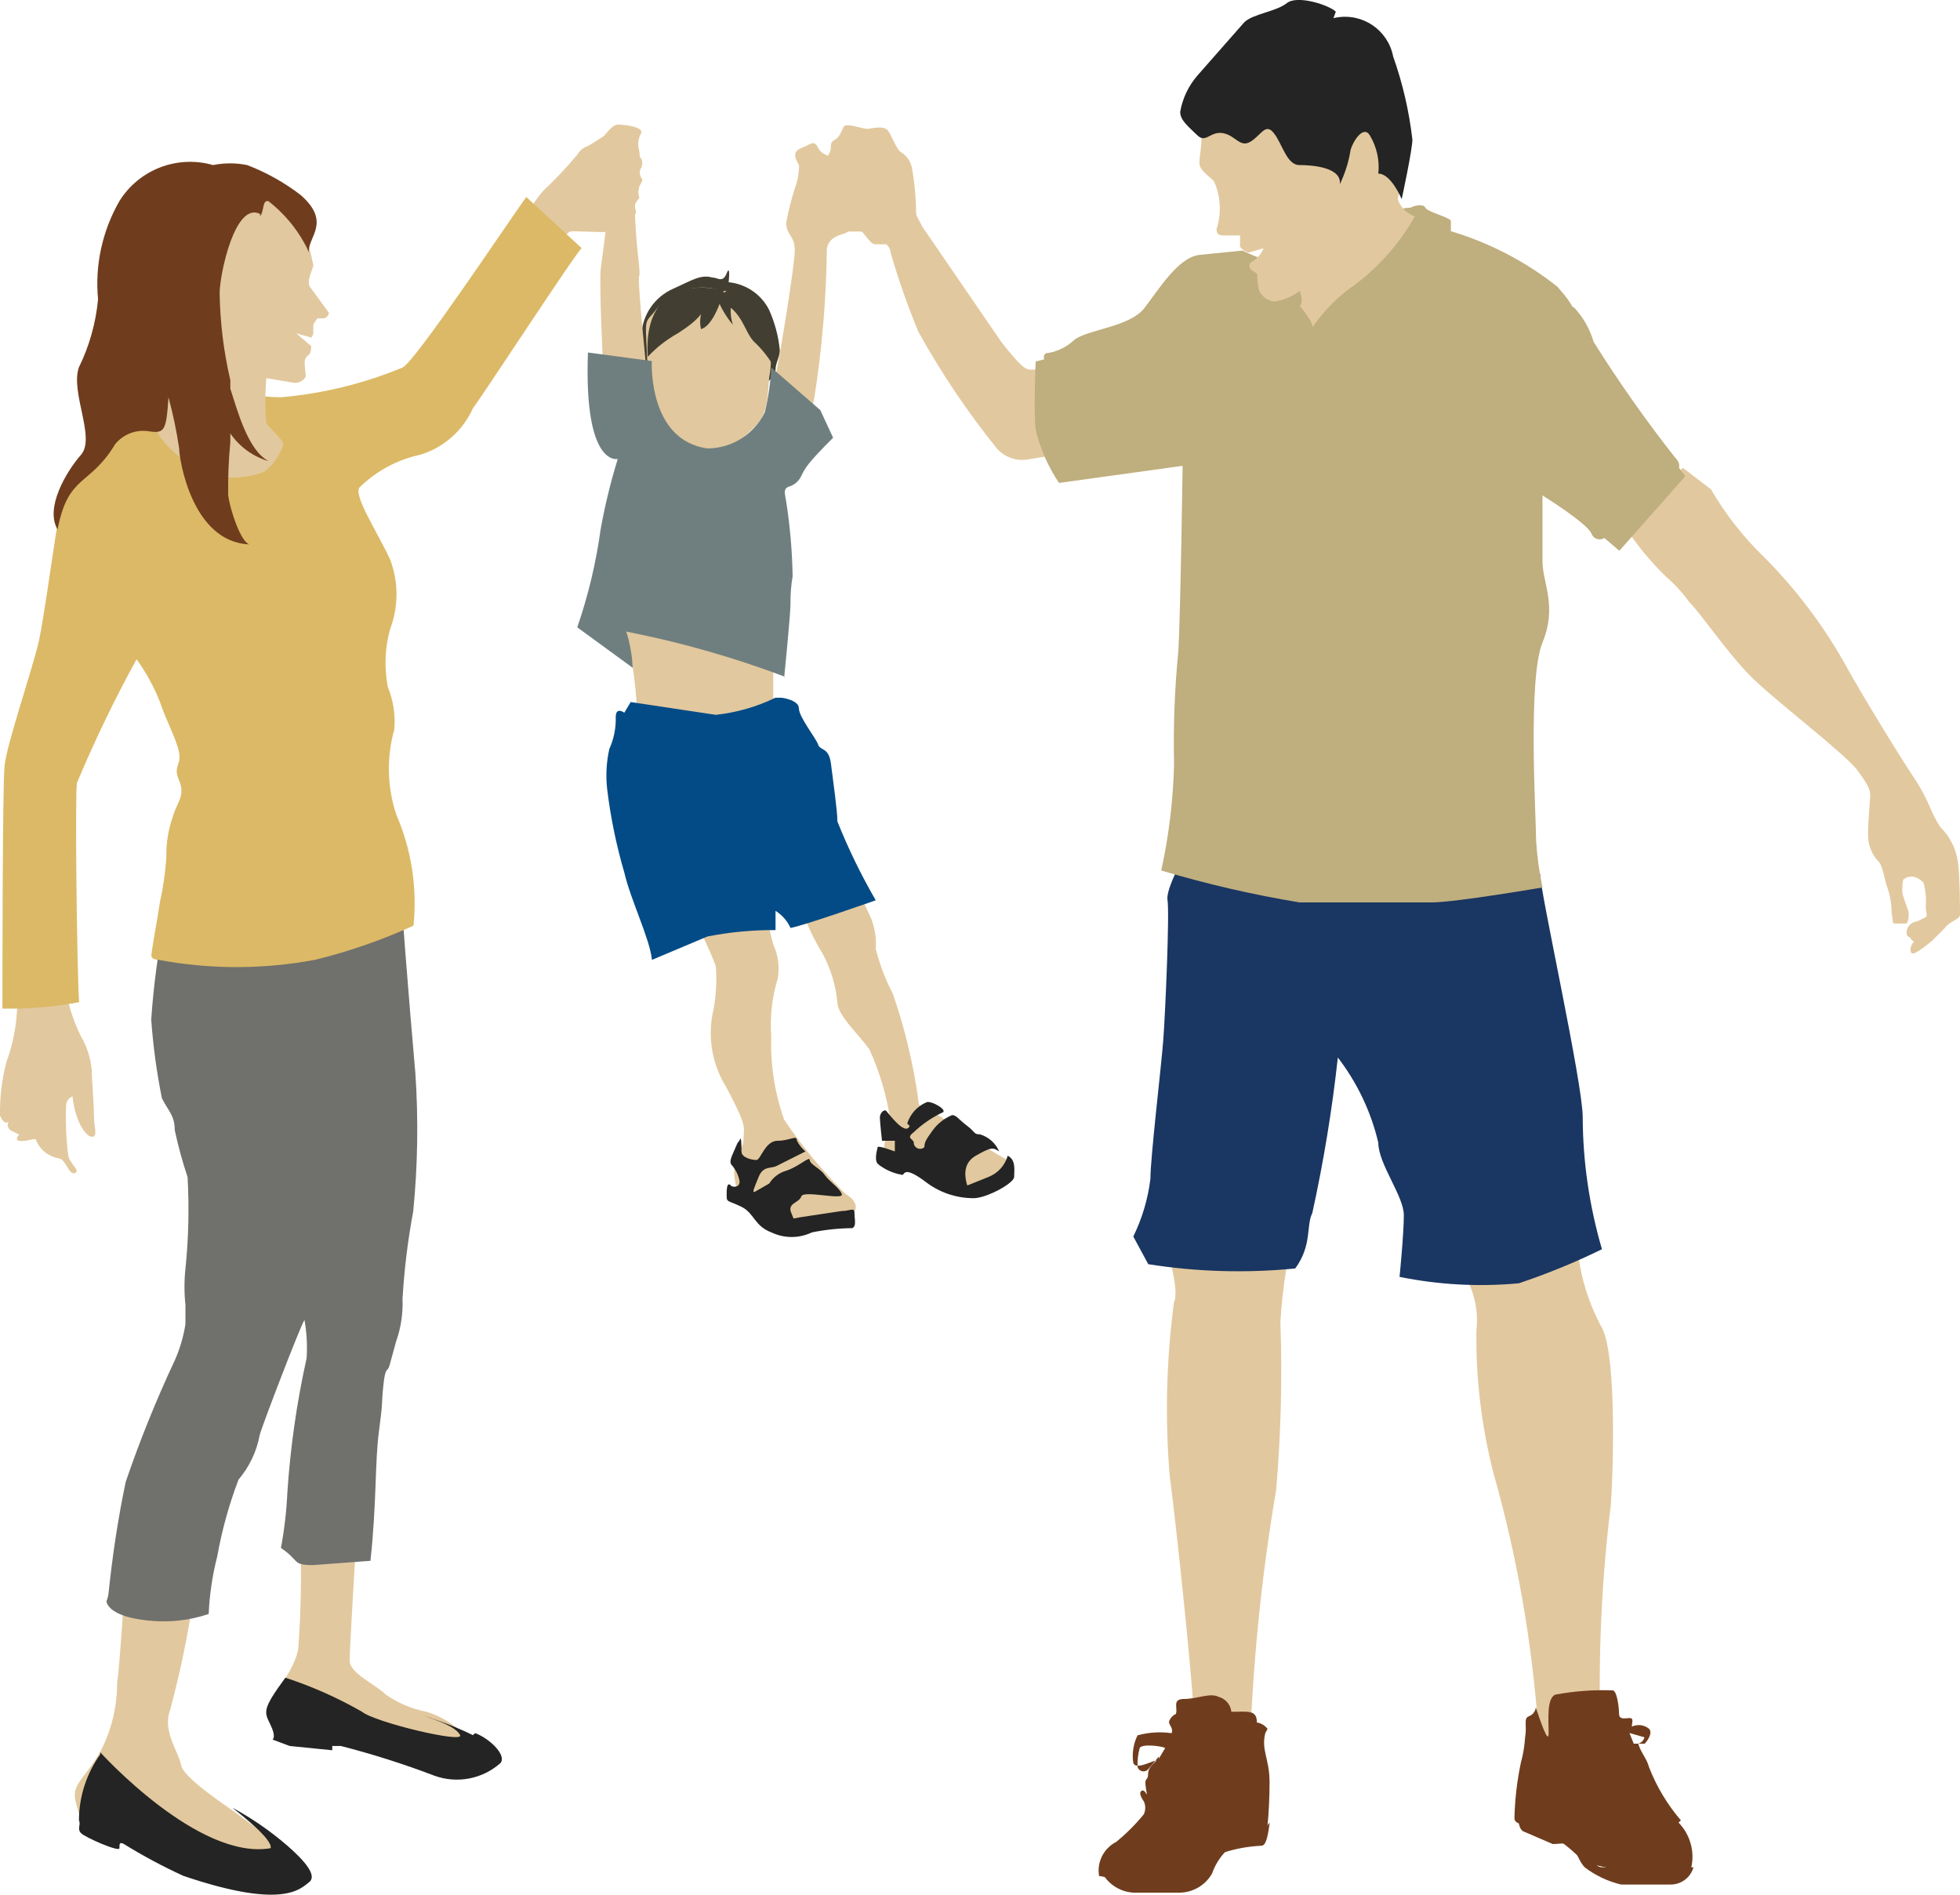
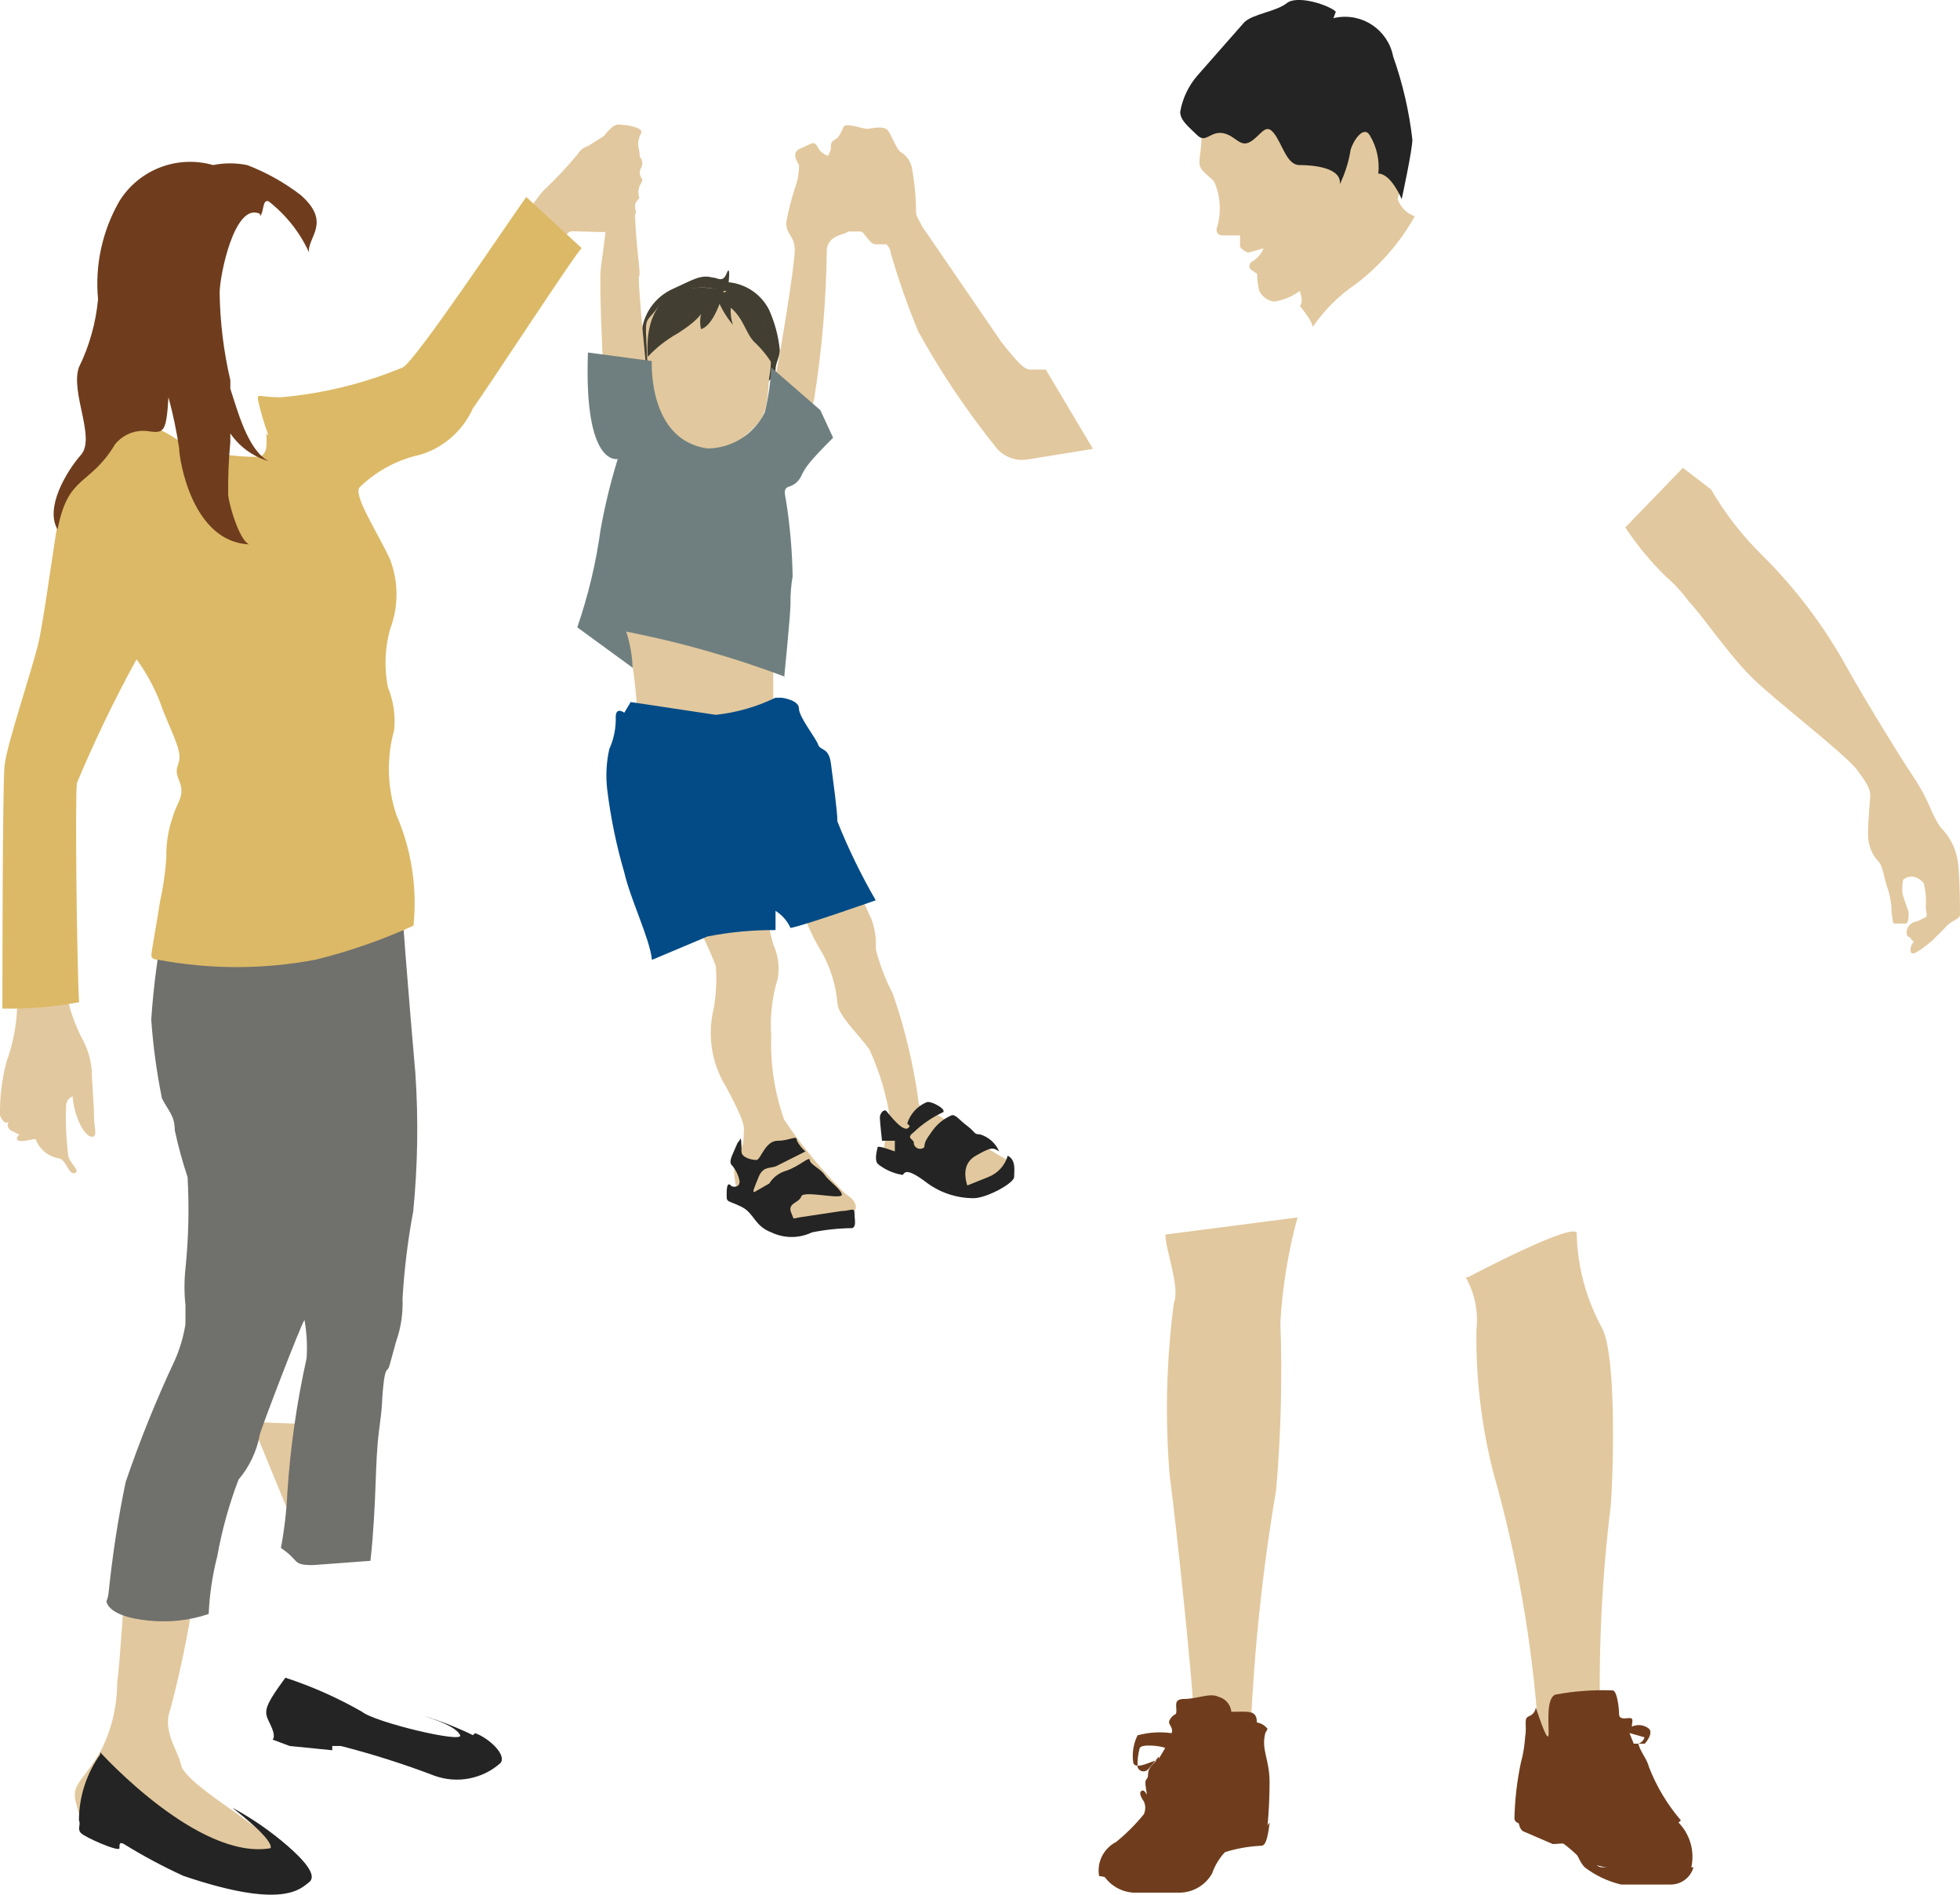
<svg xmlns="http://www.w3.org/2000/svg" id="_レイヤー_2" viewBox="0 0 137.51 132.92">
  <defs>
    <style>.cls-1{fill:#bfae7e;}.cls-2{fill:#dcb966;}.cls-3{fill:#e2c89e;}.cls-4{fill:#232423;}.cls-5{fill:#6f7f7f;}.cls-6{fill:#024b86;}.cls-7{fill:#1a3662;}.cls-8{fill:#6f3d1d;}.cls-9{fill:#70706d;}.cls-10{fill:#423f32;}</style>
  </defs>
  <g id="text_objects">
    <g id="illust_S1">
      <g id="illust_S1-2">
        <path id="_パス_2187" class="cls-3" d="m56.5,64.49c.33.83.73,1.63,1.2,2.39.58,1.06.93,2.23,1.05,3.44,0,.9,1.49,2.24,2.24,3.29.74,1.61,1.24,3.32,1.49,5.08,0,.75-1.2,2.39.3,2.69s4.33,2.09,5.08,2.09c.71.12,1.43-.1,1.94-.6.9-.75,1.64-1.2.6-1.64-1.5-.86-2.95-1.81-4.33-2.84-.9-.6-1.64-.45-1.64-1.2-.35-2.54-.95-5.05-1.79-7.47-.52-1-.92-2.05-1.2-3.14.05-.71-.05-1.42-.3-2.09l-.75-1.64-3.89,1.64Z" />
        <path id="_パス_2188" class="cls-4" d="m63.82,78.99c-.3.75-1.49-.9-1.64-1.05s-.45.15-.45.45.15,1.64.15,1.64h.9v.75s-1.2-.45-1.2-.3v.15c.76.26,1.51.56,2.24.9,1.03.66,2.14,1.22,3.29,1.64h.75q-.45-1.49.6-2.09c1.05-.6,1.2-.6,1.64-.3-.25-.58-.74-1.02-1.35-1.2-.45,0-.3-.15-.9-.6s-.75-.75-1.05-.75c-.54.22-1,.58-1.35,1.05-.3.45-.6.75-.6,1.2-.18.17-.47.15-.63-.03-.07-.07-.11-.17-.11-.27,0-.3-.6-.3,0-.75.57-.55,1.23-1,1.94-1.35.6-.15-.75-.9-1.05-.75-.65.28-1.14.82-1.35,1.49" />
        <path id="_パス_2189" class="cls-4" d="m67.86,83.17l1.49-.6c.66-.26,1.16-.81,1.35-1.49.6.3.45,1.05.45,1.49s-1.94,1.49-2.84,1.49c-1.25,0-2.46-.42-3.44-1.2-1.64-1.2-1.35-.3-1.64-.45-.6-.11-1.17-.37-1.64-.75-.3-.3,0-1.2,0-1.2l2.99,1.2c.92.82,2.07,1.34,3.29,1.49" />
        <path id="_パス_2190" class="cls-3" d="m43.94,44.31c.39,1.77.64,3.57.75,5.38-.15,1.2,1.94,1.35,1.94,1.35h5.68l1.94-1.79v-2.39s-9.27-2.54-10.31-2.54" />
        <path id="_パス_2191" class="cls-10" d="m49.92,19.5c.3-.15.75.45,1.05-.3.3-.75.15.6.15.6,1.22.12,2.29.85,2.84,1.94.4.9.66,1.86.75,2.84,0,.45-.3.9-.3,1.35s-.75,1.05-.75,1.05l-7.32-.9-1.49-.3c0-.75.05-1.5.15-2.24.05-1.44.92-2.71,2.24-3.29,1.35-.6,1.94-1.05,2.84-.75" />
        <path id="_パス_2192" class="cls-3" d="m54.41,26.38c.3-1.35,1.35-7.77,1.35-8.82s-.6-1.05-.6-1.94c.15-.81.35-1.61.6-2.39.2-.53.3-1.08.3-1.64-.15-.3-.6-.9.15-1.2.75-.3.9-.6,1.2,0,.3.6,1.2.6,1.35.9s0,.75.45.9c.36.14.55.53.45.9-.15.45.15.45.3.9.15.45,0,.75,0,1.35.02.48-.29.91-.75,1.05-.45.15-1.05.3-1.2,1.05-.04,3.55-.34,7.1-.9,10.61-.9,3.74-2.69-1.64-2.69-1.64" />
        <path id="_パス_2193" class="cls-3" d="m45.44,26.83s-.75-7.32-.6-7.47-.3-2.39-.3-5.08c.13-.39.23-.79.3-1.2,0-.45-.3-.45-.15-.9.2-.52.25-1.09.15-1.64-.12-.4-.07-.84.15-1.2.15-.45-1.2-.6-1.64-.6s-1.05.9-1.49,1.49c-.45.6.15,1.2.15,1.64s.75.3.75,1.35-.45,4.48-.6,5.53c-.15,1.05.15,6.58.15,7.32h1.35l1.79.75Z" />
        <path id="_パス_2194" class="cls-3" d="m50.82,20.4c1.29.36,2.34,1.3,2.84,2.54.44,1.14.54,2.39.3,3.59-.15,1.94-.15,2.69-1.35,3.74-1.2,1.05-2.09,2.09-4.18.9-2.09-1.2-2.84-1.49-2.99-5.23s-.3-3.14.45-4.04c1.09-1.5,3.03-2.11,4.78-1.49" />
        <path id="_パス_2195" class="cls-5" d="m55,47.45c-3.59-1.35-7.29-2.4-11.06-3.14.26.82.41,1.68.45,2.54l-3.89-2.84c.77-2.23,1.32-4.54,1.64-6.88.3-1.67.7-3.31,1.2-4.93,0,0-2.39.6-2.09-7.47l4.48.6s-.3,5.53,3.89,6.13c1.72,0,3.29-.99,4.04-2.54.25-1.03.4-2.08.45-3.14l3.44,2.99.9,1.94c-1.79,1.79-1.94,2.09-2.24,2.69-.17.37-.5.65-.9.75-.3.15-.3.3-.15,1.05.27,1.73.42,3.48.45,5.23-.11.64-.16,1.29-.15,1.94,0,.75-.45,5.23-.45,5.23" />
        <path id="_パス_2196" class="cls-3" d="m59.34,83.77c.75.45.9,1.05.45,1.35l-3.29.45c-.79.21-1.62-.08-2.09-.75-1.05-1.05-2.54-.15-2.84-1.94-.3-1.79.6-2.09.6-2.99s.3-.75-1.2-3.59c-1.04-1.65-1.36-3.64-.9-5.53.17-.99.23-1.99.15-2.99-.45-1.19-1-2.34-1.64-3.44h5.23c.12.65.27,1.3.45,1.94.34.75.45,1.58.3,2.39-.4,1.31-.55,2.67-.45,4.04-.07,1.98.24,3.96.9,5.83,1.34,2.01,2.89,3.86,4.63,5.53" />
        <path id="_パス_2197" class="cls-6" d="m44.24,49.25l5.98.9c1.45-.16,2.87-.56,4.18-1.2h.45s1.2.15,1.2.75,1.2,2.09,1.35,2.54.75.15.9,1.35.45,3.29.45,4.04c.76,1.9,1.66,3.75,2.69,5.53,0,0-5.08,1.79-5.98,1.94-.22-.49-.59-.91-1.05-1.2v1.35c-1.61-.01-3.21.14-4.78.45l-3.89,1.64c-.15-1.49-1.49-4.18-1.94-6.13-.56-1.91-.96-3.86-1.2-5.83-.11-.95-.06-1.91.15-2.84.32-.7.47-1.47.45-2.24,0-.75.6-.3.6-.3l.45-.75Z" />
        <path id="_パス_2198" class="cls-10" d="m50.82,20.25s-.6,2.54-1.64,2.84c-.08-.34-.08-.7,0-1.05q-.45.6-1.64,1.35c-.78.44-1.49.99-2.09,1.64-.15-1.79.15-5.83,5.53-4.63" />
        <path id="_パス_2199" class="cls-10" d="m50.22,20.7c.28.76.68,1.47,1.2,2.09-.13-.39-.18-.79-.15-1.2.9.75,1.05,1.79,1.64,2.39.6.56,1.11,1.22,1.49,1.94-.15-2.99-2.24-6.73-4.18-5.08" />
        <path id="_パス_2200" class="cls-4" d="m51.87,80.03c.15-.45.15.3.15.75s.75.6,1.05.6.6-1.35,1.49-1.35,1.35-.45,1.35,0c.15.29.35.54.6.75l-2.09,1.05c-.45.15-.9,0-1.2.75s-.45,1.05-.3,1.05l1.05-.6c.27-.44.7-.76,1.2-.9.9-.3,1.64-1.05,1.64-.75s.75.6,1.05,1.05,1.05.9,1.2,1.35c.15.45-2.69-.3-2.84.15s-.9.45-.75,1.05l.3.75c-.86.06-1.72-.21-2.39-.75-.6-.45-1.2-.6-1.49-.9-.26-.29-.51-.58-.75-.9,0,0,.75.3.75-.3-.08-.45-.29-.86-.6-1.2-.15-.3.15-.75.45-1.49" />
        <path id="_パス_2201" class="cls-4" d="m51.27,83.17c1.06.87,2.21,1.62,3.44,2.24.44.12.9.12,1.35,0l2.99-.45c.6,0,.9-.3.9.15s.15.9-.15,1.05c-.95.01-1.9.11-2.84.3-.9.43-1.94.43-2.84,0-1.2-.45-1.2-1.35-2.09-1.79-.9-.45-1.05-.3-1.05-.75s0-1.05.3-.75" />
-         <path id="_パス_2202" class="cls-3" d="m21.08,108.13c.08,2.49.03,4.99-.15,7.47-.15,1.49-2.09,3.59-1.79,4.04.66,1.04,1.77,1.7,2.99,1.79,1.49,0,2.54-.45,3.74.15.76.66,1.7,1.07,2.69,1.2,1.3.09,2.6.04,3.89-.15,1.2-.15.6-.45.15-.9-.74-.77-1.67-1.34-2.69-1.64-1.02-.2-1.98-.61-2.84-1.2-.75-.75-2.54-1.49-2.54-2.39s.45-8.22.45-8.22l-3.89-.15Z" />
+         <path id="_パス_2202" class="cls-3" d="m21.08,108.13s.45-8.22.45-8.22l-3.89-.15Z" />
        <path id="_パス_2203" class="cls-3" d="m8.82,110.23s-.45,7.17-.6,7.77c.01,1.72-.4,3.41-1.2,4.93-1.35,2.24-2.09,2.24-1.64,3.74.45,1.49.3,1.64,1.49,1.79,1.59.48,3.14,1.08,4.63,1.79.52.24,1.12.24,1.64,0,.55-.08,1.1-.08,1.64,0,.9,0,.45-.3,1.35-.3s1.64.9,2.09.9c.53.09,1.06-.15,1.35-.6.15-.45,0-.75-1.49-1.94l-1.64-1.2c-.6-.45-3.59-2.39-3.74-3.29s-1.35-2.39-.75-3.89c.69-2.61,1.24-5.25,1.64-7.92l-4.78-1.79Z" />
        <path id="_パス_2204" class="cls-9" d="m11.51,64.64c-.44,2.27-.74,4.57-.9,6.88.13,1.86.38,3.7.75,5.53.45.9.9,1.2.9,2.24.24,1.11.54,2.21.9,3.29.12,2.14.07,4.29-.15,6.43-.09.84-.09,1.7,0,2.54v1.35c-.14.88-.39,1.73-.75,2.54-1.3,2.77-2.45,5.62-3.44,8.52-.54,2.57-.93,5.16-1.2,7.77-.02.21-.07.41-.15.6,0,0,0,1.05,2.84,1.35,1.46.17,2.94.02,4.33-.45.06-1.36.26-2.71.6-4.04.33-1.84.83-3.64,1.49-5.38.76-.9,1.28-1.98,1.49-3.14.15-.6,2.84-7.62,3.14-8.07.16.89.21,1.79.15,2.69-.69,3.1-1.14,6.25-1.35,9.42-.06,1.3-.21,2.6-.45,3.89,1.35.9.75,1.2,2.24,1.2l4.04-.3c.45-4.18.3-6.88.6-9.12s.15-1.64.3-3.14.3-.9.45-1.49l.45-1.64c.34-.96.49-1.97.45-2.99.12-2.06.37-4.1.75-6.13.32-3.23.37-6.48.15-9.71-.45-5.08-1.05-12.7-1.05-13.45-2.84.3-16.74,2.69-16.74,2.69" />
        <path id="_パス_2205" class="cls-3" d="m.75,63c.15,1.94.3,6.73.45,7.77-.06,1.28-.31,2.54-.75,3.74-.32,1.22-.47,2.48-.45,3.74.3.75.6.45.6.45-.12.21-.05.47.15.6l.6.3s-.45.45.15.45,1.05-.3,1.05,0c.28.62.83,1.06,1.49,1.2.6,0,.75,1.2,1.2,1.05.45-.15-.3-.6-.45-1.2-.15-1.19-.2-2.39-.15-3.59.03-.27.2-.49.45-.6.15,1.64.9,2.84,1.35,2.84s.15-.6.15-1.49-.15-2.39-.15-3.14c-.07-.84-.32-1.66-.75-2.39-.65-1.31-1.06-2.73-1.2-4.18,0-1.49.15-7.62.3-8.52.15-.9-4.33-.15-4.33-.15l.3,3.14Z" />
        <path id="_パス_2206" class="cls-3" d="m20.63,28.62c.45,0,6.43-2.09,6.88-2.24.95-.51,1.73-1.29,2.24-2.24.75-1.2,3.74-4.48,4.78-5.83,1.05-1.35,3.14-4.48,3.59-4.93.85-.8,1.65-1.65,2.39-2.54.17-.29.43-.5.75-.6l1.2-.75c.45-.15,1.79-.45,1.94-.15.07.4.12.79.15,1.2,0,.15.3.45.45.6.08.19.08.41,0,.6-.15.23-.15.52,0,.75.15.15,0,.3-.15.6-.09.24-.09.51,0,.75,0,.15-.3.3-.3.6s.15.45,0,.6l-1.2,1.05c-.3.3-1.79.15-2.54.15s-.9-.15-1.2.45-5.23,8.37-6.13,10.01c-.57,1.25-1.67,2.18-2.99,2.54-2.12,1.15-4.12,2.5-5.98,4.04-.34.31-.65.66-.9,1.05l-1.79-2.39s-1.79-2.09-1.05-3.29" />
        <path id="_パス_2207" class="cls-2" d="m18.69,30.41c0,.6.15,1.35-.45,1.64-1.83.03-3.66-.27-5.38-.9-.64-.49-1.34-.89-2.09-1.2-.77.01-1.53.16-2.24.45-2.84,3.29-4.04,4.33-4.33,5.53-.3,1.2-1.05,7.17-1.49,9.12-.45,1.94-2.24,7.17-2.39,8.67-.15,1.49-.15,15.99-.15,17.04,1.8.03,3.61-.12,5.38-.45-.15-2.24-.3-14.65-.15-15.39,1.24-2.96,2.64-5.86,4.18-8.67.67.92,1.22,1.93,1.64,2.99.45,1.35,1.2,2.69,1.35,3.59s-.45.9,0,1.94c.45,1.05-.15,1.49-.45,2.54-.32.91-.47,1.87-.45,2.84-.07,1.06-.22,2.1-.45,3.14-.15,1.05-.6,3.44-.6,3.74s.45.3.45.3c3.65.69,7.41.69,11.06,0,2.36-.58,4.66-1.38,6.88-2.39.27-2.65-.14-5.33-1.2-7.77-.65-1.93-.7-4.02-.15-5.98.09-1.02-.06-2.04-.45-2.99-.26-1.34-.21-2.72.15-4.04.61-1.59.61-3.34,0-4.93-.9-1.94-2.69-4.63-2.09-5.08,1.16-1.12,2.61-1.9,4.18-2.24,1.67-.49,3.03-1.7,3.74-3.29.6-.75,7.32-11.06,7.62-11.21l-3.89-3.59c-1.49,2.09-7.77,11.51-8.67,11.96-2.72,1.13-5.59,1.83-8.52,2.09-1.64,0-1.64-.3-1.64.15.19.86.44,1.71.75,2.54" />
-         <path id="_パス_2208" class="cls-3" d="m21.38,16.36c.25.73.45,1.48.6,2.24,0,.3-.6,1.2-.15,1.64l1.2,1.64c.15.15-.15.45-.3.45h-.45c-.12.14-.22.29-.3.45v.6c-.02.11-.07.22-.15.3l-1.05-.3,1.05.9q0,.45-.15.6c-.21.12-.33.36-.3.6,0,.6.15.9,0,1.05-.21.27-.56.39-.9.3l-1.79-.3c-.1,1.04-.1,2.09,0,3.14,0,.15,1.2,1.2,1.2,1.49-.24.77-.71,1.45-1.35,1.94-1.45.54-3.04.54-4.48,0-1.2-.75-3.14-2.24-3.14-3.29.19-3.73.74-7.44,1.64-11.06.9-2.54,2.09-5.08,3.59-5.53,2.24-.55,4.51.82,5.06,3.06,0,.03.01.05.02.08" />
        <path id="_パス_2209" class="cls-8" d="m18.24,15.17c.3-.3.15-1.2.6-1.05,1.22.95,2.2,2.18,2.84,3.59-.15-1.05,1.64-2.09-.6-4.04-1.14-.87-2.4-1.58-3.74-2.09-.79-.16-1.6-.16-2.39,0-2.51-.72-5.2.31-6.58,2.54-1.19,2.08-1.72,4.48-1.49,6.88-.16,1.66-.61,3.28-1.35,4.78-.6,1.79,1.2,4.93.15,6.13-1.05,1.2-2.54,3.74-1.64,5.23.75-3.89,2.24-2.99,4.04-5.98.58-.71,1.49-1.05,2.39-.9,1.05.15,1.2,0,1.35-2.39.32,1.18.57,2.38.75,3.59,0,.75.9,6.58,4.93,6.73-.6-.15-1.35-2.39-1.49-3.44-.02-1.25.03-2.49.15-3.74v-.6c.65.94,1.6,1.63,2.69,1.94-1.49-.75-2.24-3.74-2.69-5.08v-.6c-.47-2.01-.72-4.06-.75-6.13,0-1.2,1.05-6.43,2.84-5.53" />
        <path id="_パス_2210" class="cls-4" d="m7.03,122.93s6.88,7.62,11.96,6.73c.15-.6-1.94-2.24-2.69-2.84,1.39.75,2.69,1.65,3.89,2.69,1.2,1.05,2.09,2.09,1.49,2.54s-1.79,1.94-8.82-.45c-1.44-.66-2.84-1.41-4.18-2.24-.3-.15-.3,0-.3.3s-2.39-.75-2.69-1.05,0-.6-.15-.9c0-1.66.53-3.28,1.49-4.63" />
        <path id="_パス_2211" class="cls-4" d="m33.18,121.73c-1.11-.54-2.26-.99-3.44-1.35.9.3,2.24.75,2.54,1.35.3.6-5.98-.9-6.88-1.64-1.71-.98-3.51-1.78-5.38-2.39-1.64,2.24-1.49,2.39-1.05,3.29s.15,1.05.15,1.05l1.2.45,2.99.3v-.3h.6c2.23.57,4.43,1.27,6.58,2.09,1.59.57,3.37.23,4.63-.9.45-.6-.9-1.79-1.79-2.09" />
        <path id="_パス_2212" class="cls-3" d="m73.39,25.93h-.9c-.45,0-.6.15-2.24-1.94l-5.53-8.07c-.3-.6-.45-.75-.45-1.05-.01-1.05-.11-2.1-.3-3.14-.1-.44-.37-.81-.75-1.05-.3-.15-.6-1.05-.9-1.49s-1.2-.15-1.49-.15-1.49-.45-1.64-.15-.3.75-.6.9-.3.3-.3.6-.3.6-.3.9c0,.28.11.54.3.75,0,.26-.06.51-.15.75,0,.3.3.6.3.9s0,.15-.15.6c-.1.29-.1.61,0,.9.09.33.24.63.45.9.15.15.3,0,.6.15h1.05c.15,0,.3.3.45.45s.3.45.6.45h.75c.17.15.28.37.3.6.54,1.88,1.19,3.72,1.94,5.53,1.6,2.89,3.45,5.64,5.53,8.22.53.58,1.31.86,2.09.75l4.63-.75-3.29-5.53Z" />
        <path id="_パス_2213" class="cls-3" d="m120.02,34.3c1.02,1.76,2.28,3.37,3.74,4.78,2.3,2.31,4.26,4.92,5.83,7.77.9,1.64,3.44,5.83,4.63,7.62,1.2,1.79,1.2,2.54,1.94,3.59.65.64,1.07,1.48,1.2,2.39.15,1.05.15,3.44.15,3.74s-.75.45-1.05.9l-.9.9s-1.05.9-1.35.9-.15-.6,0-.75c.15-.15-.15-.15-.15-.3s-.3,0-.3-.45c.03-.4.35-.72.75-.75l.6-.3c.15-.15,0-.3,0-.75.04-.55-.01-1.11-.15-1.64-.19-.23-.45-.39-.75-.45-.21-.02-.42.03-.6.15-.15,0-.15.6-.15.9s.45,1.35.45,1.49,0,.6-.15.75h-.75c-.3,0-.15,0-.3-.75,0-.61-.1-1.22-.3-1.79-.15-.3-.3-1.49-.6-1.79-.5-.52-.77-1.22-.75-1.94,0-1.05.15-2.39.15-2.69s0-.6-.9-1.79c-.9-1.2-5.83-4.93-7.47-6.58-1.64-1.64-3.44-4.33-4.33-5.23-.48-.66-1.03-1.26-1.64-1.79-1.07-1.04-2.02-2.19-2.84-3.44l4.04-4.18,1.94,1.49Z" />
        <path id="_パス_2214" class="cls-3" d="m81.76,86.61c0,1.05,1.05,3.74.6,4.78-.53,4.01-.63,8.07-.3,12.11.45,3.29,1.64,14.8,1.64,16.14s4.04,1.79,4.04,1.79c.24-5.66.84-11.3,1.79-16.89.34-3.93.44-7.87.3-11.81.15-2.48.55-4.93,1.2-7.32l-9.27,1.2Z" />
        <path id="_パス_2215" class="cls-3" d="m102.83,89.6c.64,1.13.9,2.44.75,3.74-.04,3.38.36,6.74,1.2,10.01,1.66,5.85,2.71,11.86,3.14,17.94,1.35,2.84,3.29,1.35,3.29,1.35l1.05-2.09c-.11-4.99.14-9.99.75-14.95.15-1.79.45-10.31-.6-12.41-1.11-2.02-1.73-4.27-1.79-6.58.3-1.2-7.62,2.99-7.62,2.99" />
-         <path id="_パス_2216" class="cls-7" d="m83.55,58.96c-.15.6-1.79,3.29-1.64,4.18s-.15,7.92-.3,9.86c-.15,1.94-.9,8.22-.9,9.71-.17,1.4-.58,2.77-1.2,4.04l1.05,1.94c3.41.54,6.88.64,10.31.3,1.2-1.64.75-2.99,1.2-3.89.79-3.6,1.39-7.24,1.79-10.91,1.36,1.77,2.33,3.81,2.84,5.98,0,1.49,1.79,3.74,1.79,5.08s-.3,4.33-.3,4.33c2.75.56,5.57.71,8.37.45,1.99-.67,3.94-1.46,5.83-2.39-.88-3.01-1.34-6.13-1.35-9.27,0-2.39-2.99-15.84-2.99-17.04-5.53-1.05-24.36-2.39-24.36-2.39" />
-         <path id="_パス_2217" class="cls-1" d="m98.95,14.57c.3-.15.9-.3,1.05,0s1.49.6,1.79.9v.75c2.71.81,5.25,2.13,7.47,3.89,1.2,1.35.9,1.35,1.2,1.49.63.68,1.09,1.5,1.35,2.39,1.75,2.79,3.64,5.48,5.68,8.07.45.45.3.75.3.75l.45.6-4.63,5.23-1.05-.9c-.27.18-.65.11-.83-.16-.03-.04-.05-.09-.07-.13-.3-.75-3.44-2.69-3.44-2.69v4.63c0,1.49,1.05,3.14,0,5.68-1.05,2.54-.45,12.26-.45,13.9.07,1.11.22,2.2.45,3.29,0,0-6.13,1.05-7.77,1.05h-9.27c-3.28-.54-6.53-1.29-9.71-2.24.54-2.46.84-4.96.9-7.47-.06-2.64.04-5.29.3-7.92.15-2.39.3-13,.3-13l-8.67,1.2c-.77-1.14-1.32-2.4-1.64-3.74-.15-1.35,0-4.78,0-4.78l.6-.15s-.15-.45.3-.45c.67-.12,1.29-.43,1.79-.9.9-.75,3.89-.9,4.93-2.24s2.39-3.59,3.89-3.74l2.99-.3s4.33,2.09,5.83,1.2c1.49-.9,5.53-4.18,5.53-4.18" />
        <path id="_パス_2218" class="cls-3" d="m84.3,9.34c0,1.2-.15,1.49-.15,2.09s.9,1.05,1.05,1.35c.45,1.04.5,2.21.15,3.29,0,.45.3.45.6.45h1.05v.75c0,.15.45.45.6.45l1.05-.3c-.15.37-.41.68-.75.9-.19.07-.29.28-.22.47.02.05.04.09.07.12l.45.3c0,.4.04.81.15,1.2.2.41.59.69,1.05.75.65-.1,1.27-.36,1.79-.75.3.9,0,1.05,0,1.05,0,0,.9,1.05.9,1.49.8-1.17,1.81-2.19,2.99-2.99,1.71-1.29,3.13-2.92,4.18-4.78-.56-.2-1-.64-1.2-1.2.15-.75.45-1.49.6-2.09.15-.6-1.94-.75-2.09-1.49-.15-.75-.15-2.54-.9-2.24l-2.09,1.05c-1.04.25-2.13.2-3.14-.15-1.3-.65-2.73-1.01-4.18-1.05-.75.15-2.24.3-2.24,1.49" />
        <path id="_パス_2219" class="cls-8" d="m88.93,121.29c-.18-.24-.45-.4-.75-.45,0-.9-.6-.75-1.79-.75-.05-.5-.41-.92-.9-1.05-.6-.3-1.49.15-2.39.15s-.45.6-.6,1.05c-.2.09-.36.25-.45.45-.15.3.3.45.15.9-.8-.11-1.61-.06-2.39.15-.3.6-.4,1.28-.3,1.94.15.45,1.05,0,1.49-.15.45-.15-.45.3-.45.9s-.3.15-.15,1.05c.15.9,0,0-.3.15-.3.15.15.75.15.75.13.28.13.61,0,.9-.58.71-1.23,1.36-1.94,1.94-.88.45-1.37,1.42-1.2,2.39,1.93.37,3.87.62,5.83.75,1.05-.15,1.35-.3,1.79-1.2.27-.63.74-1.16,1.35-1.49l1.2-.3c.15-.15,1.64-.6,1.64-1.2.1-1.04.15-2.09.15-3.14,0-1.64-.6-2.24-.3-3.44m-7.47,1.64l-.75.9c-.17.18-.45.19-.63.02-.05-.05-.09-.11-.11-.17-.02-.45.03-.91.15-1.35.15-.3,1.49-.15,1.79,0l-.45.75" />
        <path id="_パス_2220" class="cls-8" d="m117.93,127.71c-.95-1.11-1.71-2.37-2.24-3.74-.15-.6-.6-1.05-.75-1.64h.45c.15-.15.6-.75.3-1.05-.34-.28-.8-.33-1.2-.15h0c0-.3.15-.6-.15-.6s-.75.15-.75-.3-.15-1.64-.45-1.64c-1.35-.05-2.71.05-4.04.3-.6.3-.45,1.79-.45,2.69s-.6-.9-.9-1.79c-.03.27-.2.49-.45.6-.45.15-.15.6-.3,1.49-.04.61-.14,1.21-.3,1.79-.27,1.28-.42,2.58-.45,3.89,0,.45.75.45,1.35.6,1.11.45,2.12,1.11,2.99,1.94,1.05,1.05,3.44,1.05,4.33,1.2,1.25.16,2.52.06,3.74-.3.25-1.13-.09-2.31-.9-3.14m-2.39-5.98c-.05.22-.23.4-.45.45h-.3l-.3-.75,1.05.3" />
        <path id="_パス_2221" class="cls-8" d="m77.42,131.45l.45-.9c.26-.57.88-.88,1.49-.75,1.05,0,2.39.3,2.69,1.05.3.75.3,1.35,1.2,1.2.9-.15.9-.6,1.49-1.35.6-.75.75-1.05,1.35-1.35.77-.18,1.52-.43,2.24-.75.3-.2.55-.45.75-.75-.15,1.2-.3,1.64-.6,1.64-.86.04-1.72.19-2.54.45-.4.43-.71.94-.9,1.49-.48.86-1.41,1.38-2.39,1.35h-3.14c-.96-.06-1.82-.63-2.24-1.49.15.3.3,0,.3,0" />
        <path id="_パス_2222" class="cls-8" d="m106.27,127.26c.68.48,1.44.83,2.24,1.05.88-.02,1.74.3,2.39.9.6.75.9,1.79,1.49,1.79s1.05.15,1.49-.3c.5-.86,1.4-1.42,2.39-1.49.86-.19,1.72.34,1.94,1.2,0,.33.27.6.6.6-.21.73-.89,1.22-1.64,1.2h-3.44c-.92-.22-1.79-.63-2.54-1.2-.45-.45-.6-1.2-.9-1.49-.3-.3-.9-.15-1.35-.15l-2.09-.9c-.45-.3-.3-1.35-.3-1.35" />
        <path id="_パス_2223" class="cls-4" d="m93.72.82c-.45-.45-2.69-1.2-3.44-.6-.75.6-2.39.75-2.99,1.35l-3.29,3.74c-.62.72-1.04,1.6-1.2,2.54,0,.6.6,1.05,1.2,1.64s.9-.3,1.79-.15,1.2,1.05,1.94.6c.75-.45,1.05-1.35,1.64-.6.6.75.9,2.24,1.79,2.24s2.99.15,2.84,1.35c.36-.76.62-1.56.75-2.39.15-.6.9-1.79,1.35-1.05.49.81.7,1.75.6,2.69.9,0,1.64,1.79,1.64,1.79,0,0,.75-3.44.75-4.18-.23-1.99-.68-3.94-1.35-5.83-.36-1.86-2.16-3.08-4.03-2.72-.05.01-.11.02-.16.03" />
      </g>
    </g>
  </g>
</svg>